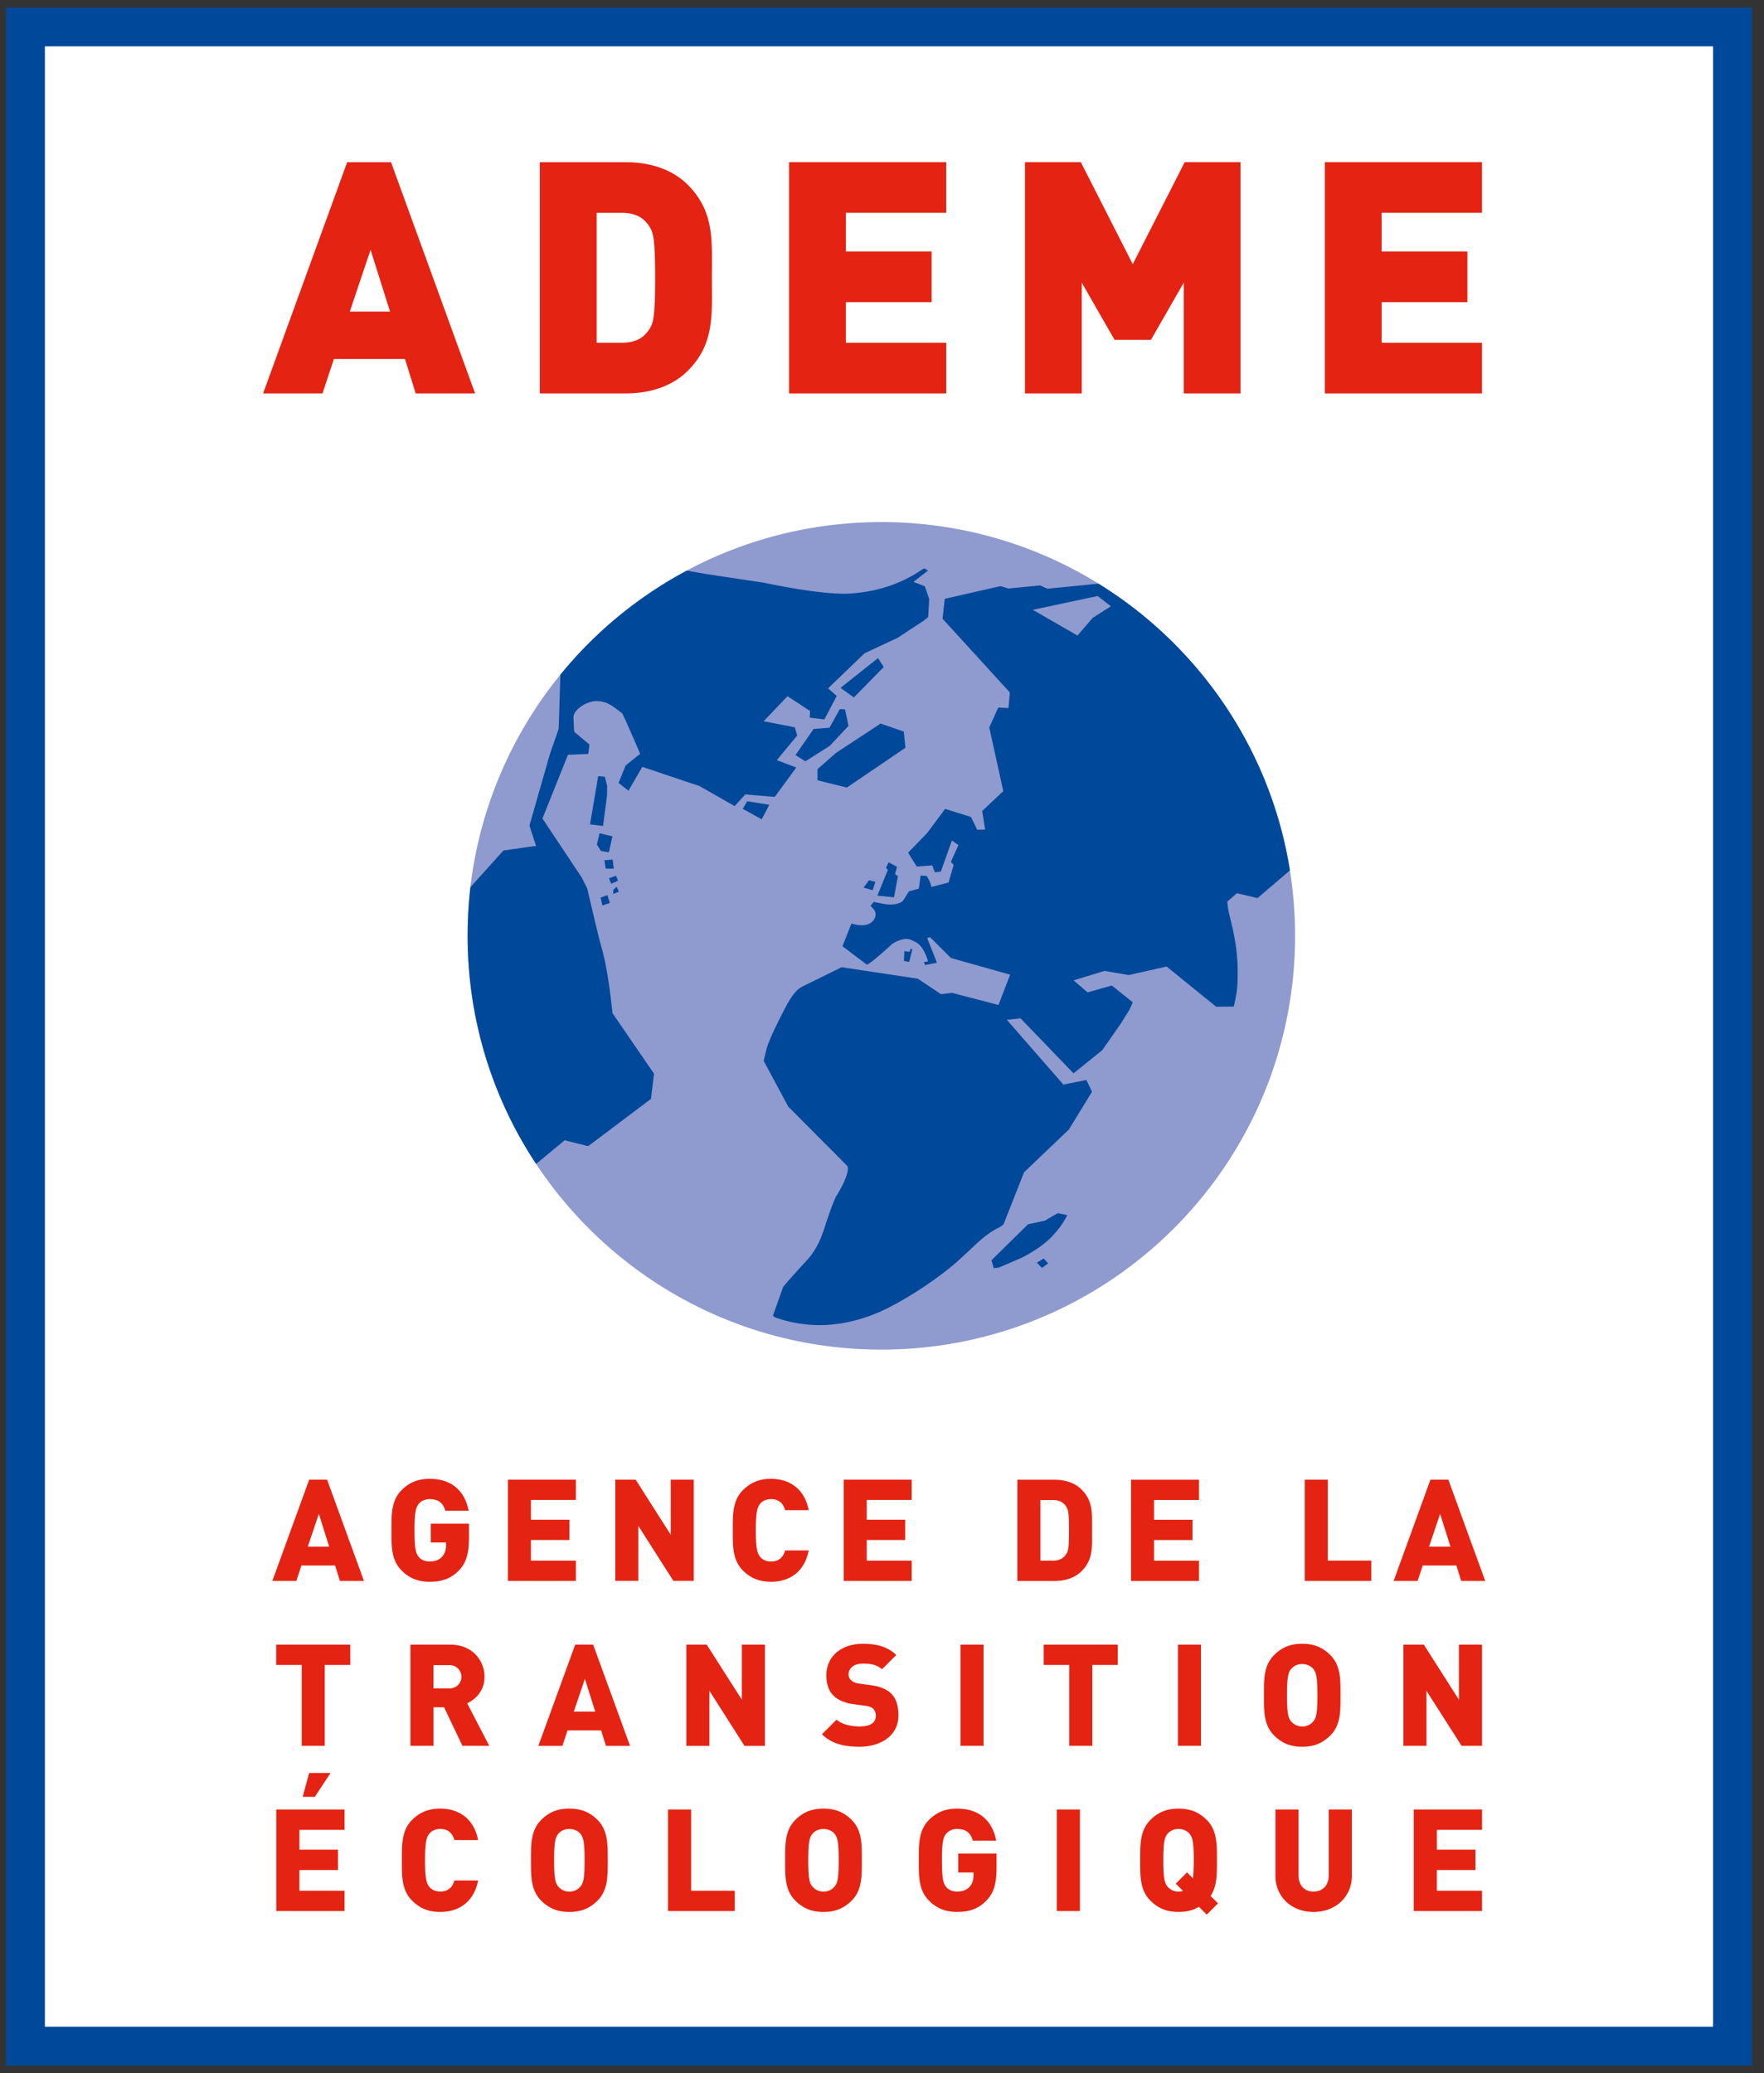
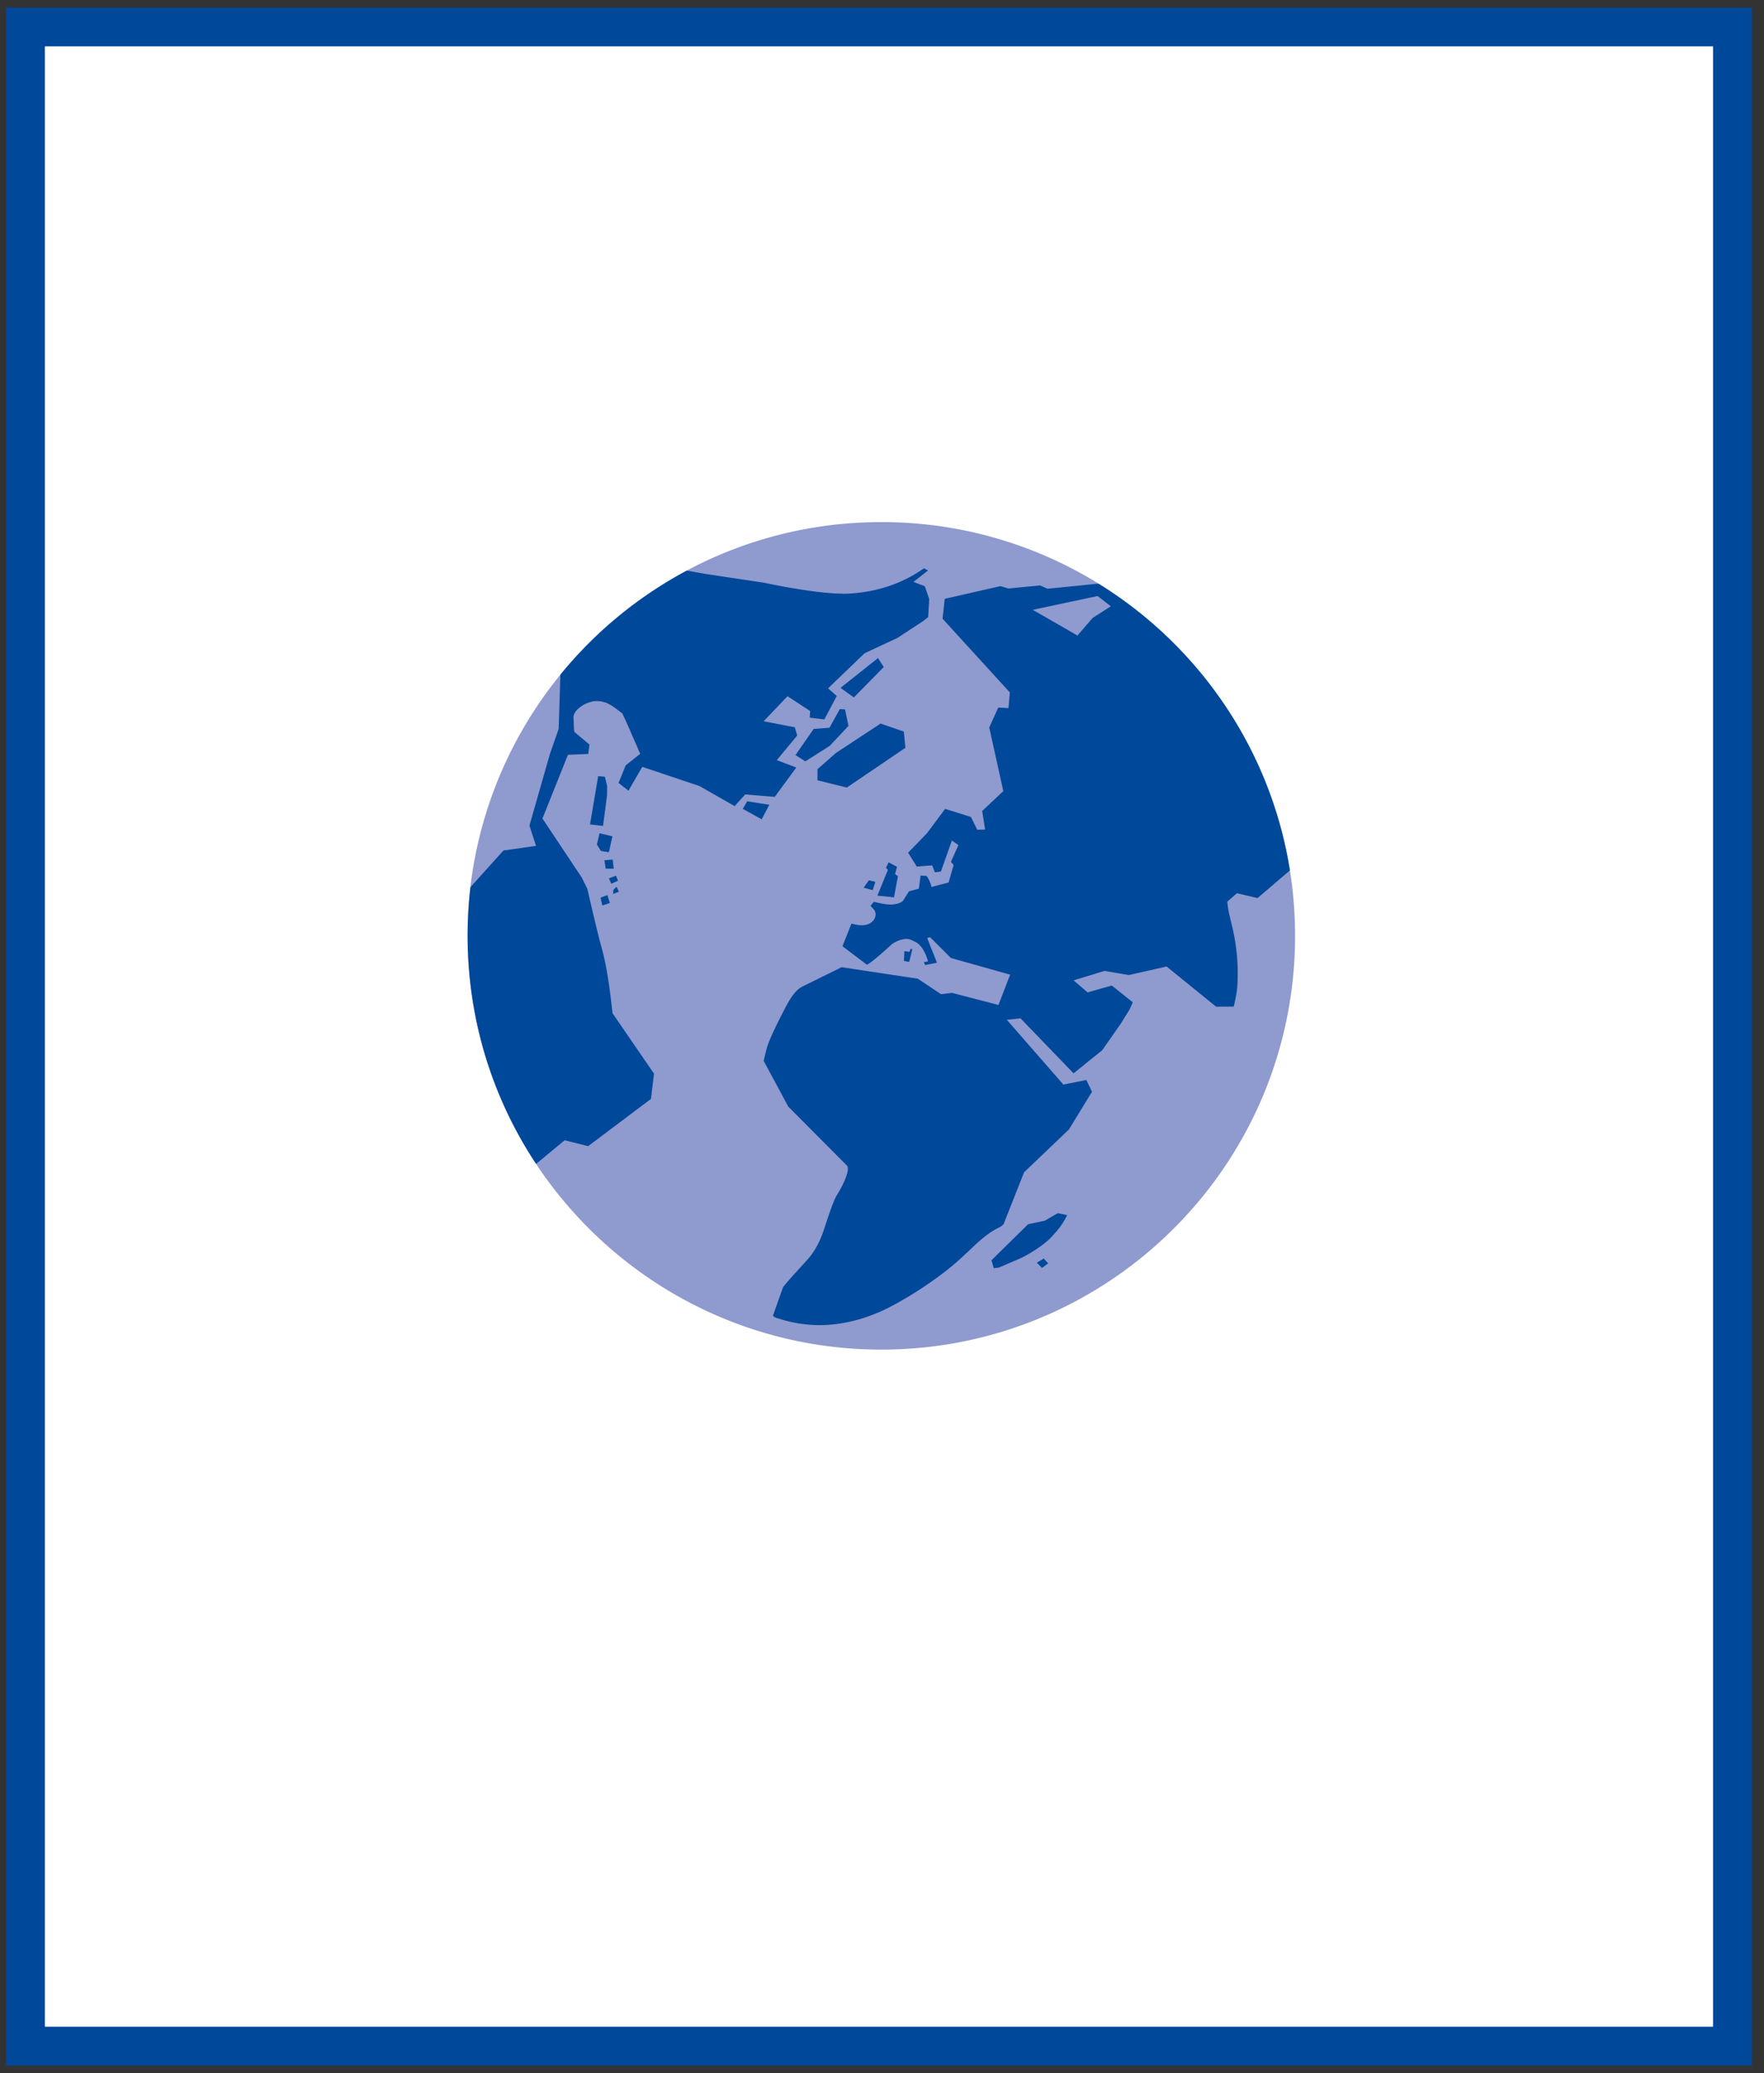
<svg xmlns="http://www.w3.org/2000/svg" width="97" height="114" fill="none" viewBox="0 0 97 114">
  <rect x="0" y="0" width="97" height="114" fill="#333333" stroke="none" />
  <path fill="#00489A" d="M.333 113.584h96V.416h-96v113.168z" />
  <path fill="#fff" d="M2.468 111.449h91.73V2.549H2.468v108.9z" />
  <path fill="#8F9ACE" d="M29.48 64.006c4.07 6.149 11.055 10.209 18.984 10.209 12.566 0 22.75-10.19 22.75-22.753a22.94 22.94 0 00-.283-3.6c-1.059-6.661-5.008-12.36-10.523-15.768a22.643 22.643 0 00-11.944-3.384c-3.867 0-7.51.964-10.698 2.665a22.885 22.885 0 00-6.951 5.726 22.67 22.67 0 00-5.105 14.36c0 4.637 1.387 8.95 3.77 12.545z" />
  <path fill="#00489A" d="M60.356 32.775l-3.563.76 2.457 1.413.83-.965 1.006-.644-.73-.564zm.052-.676c5.515 3.409 9.465 9.107 10.524 15.77l-.002-.005-1.778 1.521-1.135-.267-.532.466.038.316c.018.144.083.44.192.881.228.906.343 1.81.343 2.691 0 .82-.032 1.087-.215 1.88l-.969.006-2.724-2.209-2.076.469-1.338-.228-1.699.52.768.662 1.333-.377 1.152.922-.182.404-.475.766-1.023 1.464-1.577 1.272-2.915-3.025-.754.081 3.11 3.563 1.261-.253.314.644-1.27 2.076-2.469 2.358-1.11 2.815c-.026.071-.142.161-.32.247-.357.17-.775.478-1.24.913a74.87 74.87 0 01-1 .93c-.492.43-1.08.88-1.768 1.342-.682.46-1.364.865-2.04 1.21-1.195.607-2.537.945-3.752.945a7.436 7.436 0 01-2.39-.402c-.109-.036-.179-.09-.179-.138l.54-1.524c.022-.071.48-.588 1.34-1.527.388-.425.704-.999.924-1.686.327-1.012.557-1.634.693-1.853.493-.797.728-1.477.563-1.644l-3.225-3.243-1.353-2.516.143-.596c.101-.414.43-1.142 1.057-2.343.34-.65.62-.994.93-1.146l2.158-1.064 4.19.632 1.275.852.601-.074 2.558.666.641-1.667-3.253-.915-1.15-1.145-.16.044.538 1.36-.649.129-.07-.16.226-.041c.011.014-.194-.836-.7-1.075-.18-.082-.299-.163-.484-.163-.248 0-.655.152-.865.348-.71.655-1.267 1.103-1.319 1.064l-1.334-1.01.495-1.245.204.05c.121.028.25.043.38.043.42 0 .677-.244.73-.485.064-.3-.143-.446-.143-.446.008-.008-.127-.142-.127-.142 0 .016.192-.217.183-.217-.005 0 .508.13.8.147.341.02.675-.058.811-.208l.323-.512.545-.15.096-.721.333.023s.19.258.266.606l.94-.244.278-.965-.15-.17.412-.924-.357-.253-.605 1.706-.332.043-.147-.38-.848.064-.476-.762 1.032-1.063 1.004-1.347 1.418.445.346.702.432-.011-.157-1.023 1.16-1.089-.773-3.498.495-1.098.562.032.075-.863-3.699-4.053.118-1.094 3.063-.698.44.13 1.741-.168.404.181 2.81-.28v.004zm-30.93 31.907l1.572-1.303 1.292.325 3.454-2.6.167-1.387-2.272-3.31c-.036-.048-.183-2.117-.622-3.667-.232-.81-.76-3.163-.782-3.212l-.3-.599-2.158-3.242 1.401-3.504 1.118-.048.066-.515-.827-.693-.025-.148-.027-.657c0-.447.757-.895 1.261-.895.135 0 .276.02.424.06.353.098.687.388.986.607.056.04.996 2.234.996 2.234l-.798.64-.39.962.544.427.76-1.312 3.148 1.057 1.93 1.1.585-.64 1.62.134 1.184-1.613-1.07-.407 1.122-1.353-.133-.454-1.713-.332 1.313-1.376 1.245.813-.025.364.806.1.68-1.291-.476-.418 2.006-1.929 1.814-.847 1.412-.926.273-.215.057-.994-.24-.703-.625-.24.801-.628-.22-.119c-.536.357-1.804 1.227-4.018 1.385-1.575.111-4.762-.59-4.762-.59l-3.16-.474-1.104-.195a22.837 22.837 0 00-6.953 5.723l-.095 2.985-.477 1.364-1.13 3.95.364 1.115-1.796.255-1.812 2.016c-.1.877-.153 1.77-.153 2.675 0 4.636 1.386 8.95 3.766 12.545h-.005zm3.546-14.644l.1.43.411-.136-.136-.434-.375.14zm16.99 2.978l-.285-.036-.02.539.287.052.171-.691-.09-.036-.063.172zm7.625 17.136c0 .007-.245-.271-.245-.271.001.009-.38.231-.38.231s.288.287.28.287l.345-.247zm.53-2.765l-.718.416-.917.194-2.013 1.98.124.439.292-.04 1.15-.495c.298-.127 1.24-.655 1.73-1.182.461-.5.601-.695.868-1.202l-.516-.11zM47.49 48.813l.496.138.15-.461-.354-.084-.293.407zm1.336-.981s-.578 1.413-.578 1.42c0 0 .912.087.912.094l.215-1.163-.158-.118.108-.397-.458-.25-.149.299.108.115zm-15.114 1.324c.007 0 .318-.122.318-.122l-.122-.268s-.18.155-.176.172l-.02.218zm-.226-.858l.126.301.37-.165s-.1-.276-.114-.276l-.382.14zm-.249-.994l.071.465.44-.002-.059-.499-.452.036zm-.415-.861l.226.355.434.065.194-.872-.708-.172-.146.624zm-.377-1.11l.715.086.22-1.687.006-.508-.126-.513-.368-.029-.447 2.65zm15.835-9.145l-2.059 1.638.732.527 1.643-1.674-.316-.491zm-1.813 2.822l-.29-.013-.563 1.021-.873.068-.998 1.437.544.343 1.343-.854 1.027-1.096-.19-.906zm-.499 2.395l-1.016.895v.608l1.615.399 3.22-2.186-.087-.891-1.276-.441-2.456 1.616zm-4.878 2.657l1.211.194-.417.797-1.04-.575.246-.416z" />
-   <path fill="#E42313" d="M20.377 13.74l-1.143 3.395h2.214l-1.07-3.395zm2.481 7.896l-.588-1.894h-3.909l-.627 1.894h-3.267l4.624-12.718h2.411l4.623 12.718h-3.267zM35.684 12.419c-.286-.43-.714-.715-1.5-.715h-1.375v7.145h1.375c.786 0 1.214-.285 1.5-.714.249-.357.339-.696.339-2.858 0-2.144-.09-2.501-.34-2.858zm2.142 7.965c-.876.876-2.106 1.251-3.43 1.251h-4.712V8.918h4.713c1.323 0 2.553.375 3.429 1.25 1.482 1.483 1.32 3.108 1.32 5.109 0 2 .162 3.626-1.32 5.107zM43.39 21.635V8.917h8.64v2.786h-5.516v2.126h4.715v2.787h-4.715v2.233h5.517v2.786h-8.64zM65.092 21.635v-6.09l-1.803 3.143h-2l-1.804-3.144v6.091h-3.124V8.917h3.072l2.856 5.61 2.856-5.61h3.07v12.718h-3.123zM72.85 21.635V8.917h8.642v2.786h-5.517v2.126h4.715v2.787h-4.715v2.233h5.517v2.786H72.85zM16.925 85.051l.608-1.803.569 1.803h-1.177zM17 81.37l-2.024 5.565h1.32l.28-.849h1.85l.264.849h1.323l-2.026-5.565H17zM23.62 86.982c.707 0 1.188-.184 1.61-.619.405-.413.558-.916.558-1.851v-.725h-2.101v1.035h.84v.147c0 .271-.083.505-.235.655-.151.162-.377.242-.671.242-.255 0-.476-.095-.605-.265-.135-.176-.223-.371-.223-1.448 0-1.069.088-1.265.223-1.442.13-.173.357-.273.605-.273.475 0 .737.192.868.639h1.279c-.104-.584-.515-1.755-2.147-1.755-.634 0-1.107.192-1.538.621-.558.558-.558 1.315-.556 2.115v.19c-.002.8-.002 1.556.556 2.114.423.423.91.62 1.538.62zM29.196 84.686h2.114V83.57h-2.114v-1.086h2.473V81.37h-3.74v5.566h3.74V85.82h-2.473v-1.134zM38.151 86.934v-5.565h-1.267v3.029l-1.928-3.029h-1.122v5.565h1.267v-3.026l1.928 3.026h1.122zM43.175 85.26c-.085.274-.26.608-.78.608-.254 0-.474-.097-.604-.267-.134-.176-.23-.383-.23-1.448 0-1.066.096-1.274.23-1.45.13-.169.35-.265.605-.265.519 0 .694.331.779.608h1.295c-.212-1.096-.965-1.724-2.081-1.724-.626 0-1.116.197-1.538.622-.558.556-.558 1.313-.556 2.112v.192c-.002.8-.002 1.555.556 2.113.422.424.912.621 1.538.621 1.116 0 1.869-.626 2.08-1.722h-1.294zM47.66 84.686h2.114V83.57H47.66v-1.086h2.472V81.37h-3.738v5.566h3.738V85.82H47.66v-1.134zM58.62 85.473c-.16.237-.39.348-.729.348h-.68v-3.333h.68c.34 0 .57.111.73.348.124.181.162.377.162 1.319 0 .995-.04 1.144-.163 1.318zm1.431-1.078v-.24-.243c.006-.791.011-1.415-.574-1.998-.353-.356-.868-.542-1.489-.542h-2.045v5.565h2.045c.621 0 1.136-.188 1.49-.542.584-.583.58-1.209.573-2zM63.46 84.688h2.114v-1.116H63.46v-1.086h2.472v-1.114h-3.738v5.566h3.738v-1.116H63.46v-1.134zM73.014 81.37h-1.267v5.565h3.66v-1.116h-2.393V81.37zM78.582 85.051l.608-1.803.57 1.803h-1.178zm1.766 1.884h1.322l-2.026-5.565h-.987l-2.023 5.565h1.32l.28-.849h1.85l.264.849zM16.59 96.005h1.268v-4.449h1.404V90.44h-4.075v1.116h1.403v4.449zM24.697 92.849h-.859v-1.284h.86c.44 0 .676.33.676.642 0 .31-.237.642-.677.642zm1.053.786c.208-.104.892-.517.892-1.428 0-.877-.646-1.767-1.88-1.767H22.57v5.565h1.27v-2.121h.58l1.01 2.121h1.475l-1.215-2.339.061-.031zM31.554 94.122l.608-1.803.57 1.803h-1.178zm.075-3.682l-2.027 5.566h1.324l.28-.849h1.85l.267.849h1.322l-2.027-5.566h-.99zM37.74 90.44v5.566h1.269v-3.029l1.93 3.029h1.124V90.44h-1.27v3.027l-1.93-3.027h-1.122zM47.914 92.673l-.689-.096a.73.73 0 01-.43-.186.457.457 0 01-.134-.312c0-.287.237-.596.757-.596h.043c.252 0 .686-.002 1.037.31l.79-.785c-.452-.426-1.019-.616-1.83-.616-1.206 0-2.017.696-2.017 1.735 0 .472.126.842.373 1.098.246.251.618.415 1.11.485l.688.095c.185.025.325.082.415.17a.546.546 0 01.131.384c0 .264-.153.579-.885.579-.258 0-.886-.037-1.272-.374l-.804.803c.492.479 1.116.686 2.07.686 1.063 0 2.136-.533 2.136-1.726 0-.542-.13-.935-.404-1.201-.233-.233-.599-.385-1.085-.453zM54.085 90.44h-1.268v5.565h1.268V90.44zM58.795 96.005h1.27v-4.449h1.4V90.44h-4.073v1.116h1.403v4.449zM64.773 96.005h1.268V90.44h-1.268v5.565zM72.222 94.656a.778.778 0 01-.614.282.782.782 0 01-.615-.282c-.138-.181-.224-.368-.224-1.433 0-1.07.088-1.265.224-1.441a.772.772 0 01.615-.275c.25 0 .48.103.614.275.134.176.222.371.222 1.441 0 1.065-.085 1.252-.222 1.433zm1.49-1.529c.002-.8.002-1.555-.558-2.115-.43-.429-.905-.621-1.546-.621-.64 0-1.118.192-1.549.623-.558.558-.558 1.313-.558 2.113v.191c0 .8 0 1.555.558 2.115.431.429.909.621 1.549.621.64 0 1.115-.192 1.546-.621.56-.56.56-1.315.559-2.115v-.191zM81.494 96.005V90.44h-1.269v3.028l-1.93-3.028h-1.123v5.565h1.268v-3.027l1.931 3.027h1.123zM16.464 102.832h2.12v-1.119h-2.12v-1.089h2.483v-1.12h-3.755v5.585h3.755v-1.119h-2.483v-1.138zM17 97.497l-.357 1.311h.67l.862-1.311H17zM24.99 101.185h1.3c-.212-1.099-.969-1.729-2.09-1.729-.629 0-1.118.2-1.542.622-.56.562-.56 1.319-.559 2.123v.192c-.002.802-.002 1.561.56 2.12.423.426.912.625 1.54.625 1.122 0 1.88-.63 2.091-1.732h-1.3c-.085.277-.263.61-.782.61-.256 0-.477-.096-.606-.265-.136-.178-.23-.386-.23-1.455 0-1.068.094-1.276.23-1.453.13-.171.35-.268.606-.268.52 0 .697.334.781.61zM31.924 103.735a.77.77 0 01-.616.282.769.769 0 01-.615-.282c-.138-.181-.223-.369-.223-1.439 0-1.076.085-1.265.223-1.446.133-.172.362-.274.615-.274s.483.102.616.274c.138.181.222.37.222 1.446 0 1.07-.084 1.258-.222 1.439zm-.616-4.279c-.642 0-1.12.192-1.552.623-.559.561-.559 1.318-.558 2.122v.19c0 .804 0 1.563.558 2.123.431.43.91.624 1.552.624.643 0 1.12-.194 1.552-.624.558-.56.558-1.319.558-2.121v-.194c0-.802 0-1.561-.558-2.12-.43-.43-.909-.623-1.552-.623zM38.004 99.504h-1.272v5.585h3.672v-1.119h-2.4v-4.466zM45.898 103.735a.77.77 0 01-.616.282.78.78 0 01-.615-.282c-.138-.181-.222-.369-.222-1.439 0-1.073.088-1.268.222-1.446.133-.172.362-.274.615-.274s.483.102.616.274c.138.181.222.37.222 1.446 0 1.07-.084 1.258-.222 1.439zm-.616-4.279c-.642 0-1.12.192-1.55.623-.56.561-.559 1.318-.559 2.122v.19c0 .804-.002 1.563.56 2.123.428.43.907.624 1.55.624.642 0 1.12-.194 1.551-.624.56-.56.558-1.319.558-2.123v-.19c0-.804.002-1.561-.558-2.122-.43-.43-.909-.623-1.552-.623zM53.495 101.219h1.284c-.104-.587-.514-1.762-2.154-1.762-.637 0-1.113.192-1.543.622-.56.56-.56 1.319-.558 2.123v.19c-.002.804-.002 1.561.558 2.122.425.426.915.623 1.543.623.708 0 1.193-.187 1.614-.623.408-.414.56-.918.56-1.857v-.728h-2.106v1.039h.84v.147c0 .273-.081.506-.234.658-.152.162-.38.244-.674.244-.255 0-.478-.097-.607-.267-.134-.176-.222-.371-.222-1.453 0-1.073.088-1.27.222-1.446a.75.75 0 01.607-.275c.477 0 .739.192.87.643zM58.111 105.089h1.272v-5.585h-1.272v5.585zM65.613 103.146l-.013.143-.326-.328-.62.621.401.403-.122.024c-.047.008-.085.008-.126.008a.774.774 0 01-.615-.283c-.138-.181-.223-.37-.223-1.439 0-1.071.088-1.268.223-1.444a.772.772 0 01.615-.275c.253 0 .483.103.616.275.134.176.222.373.222 1.444 0 .415-.02.684-.032.851zm.985 1.067c.321-.513.32-1.15.32-1.825v-.186c0-.804.001-1.563-.56-2.124-.429-.429-.908-.621-1.55-.621-.643 0-1.12.192-1.55.622-.562.56-.56 1.319-.56 2.123v.19c0 .804-.002 1.561.56 2.122.43.431.907.623 1.55.623.424 0 .776-.084 1.074-.257l.045-.025.43.431.621-.621-.407-.407.027-.045zM71.406 103.116v-3.611h-1.272v3.643c0 1.152.881 1.99 2.094 1.99 1.224 0 2.11-.838 2.11-1.99v-3.643h-1.272v3.611c0 .556-.32.901-.838.901-.508 0-.822-.345-.822-.901zM79.013 102.832h2.12v-1.119h-2.12v-1.089h2.482v-1.12H77.74v5.585h3.754v-1.119h-2.482v-1.138z" />
</svg>